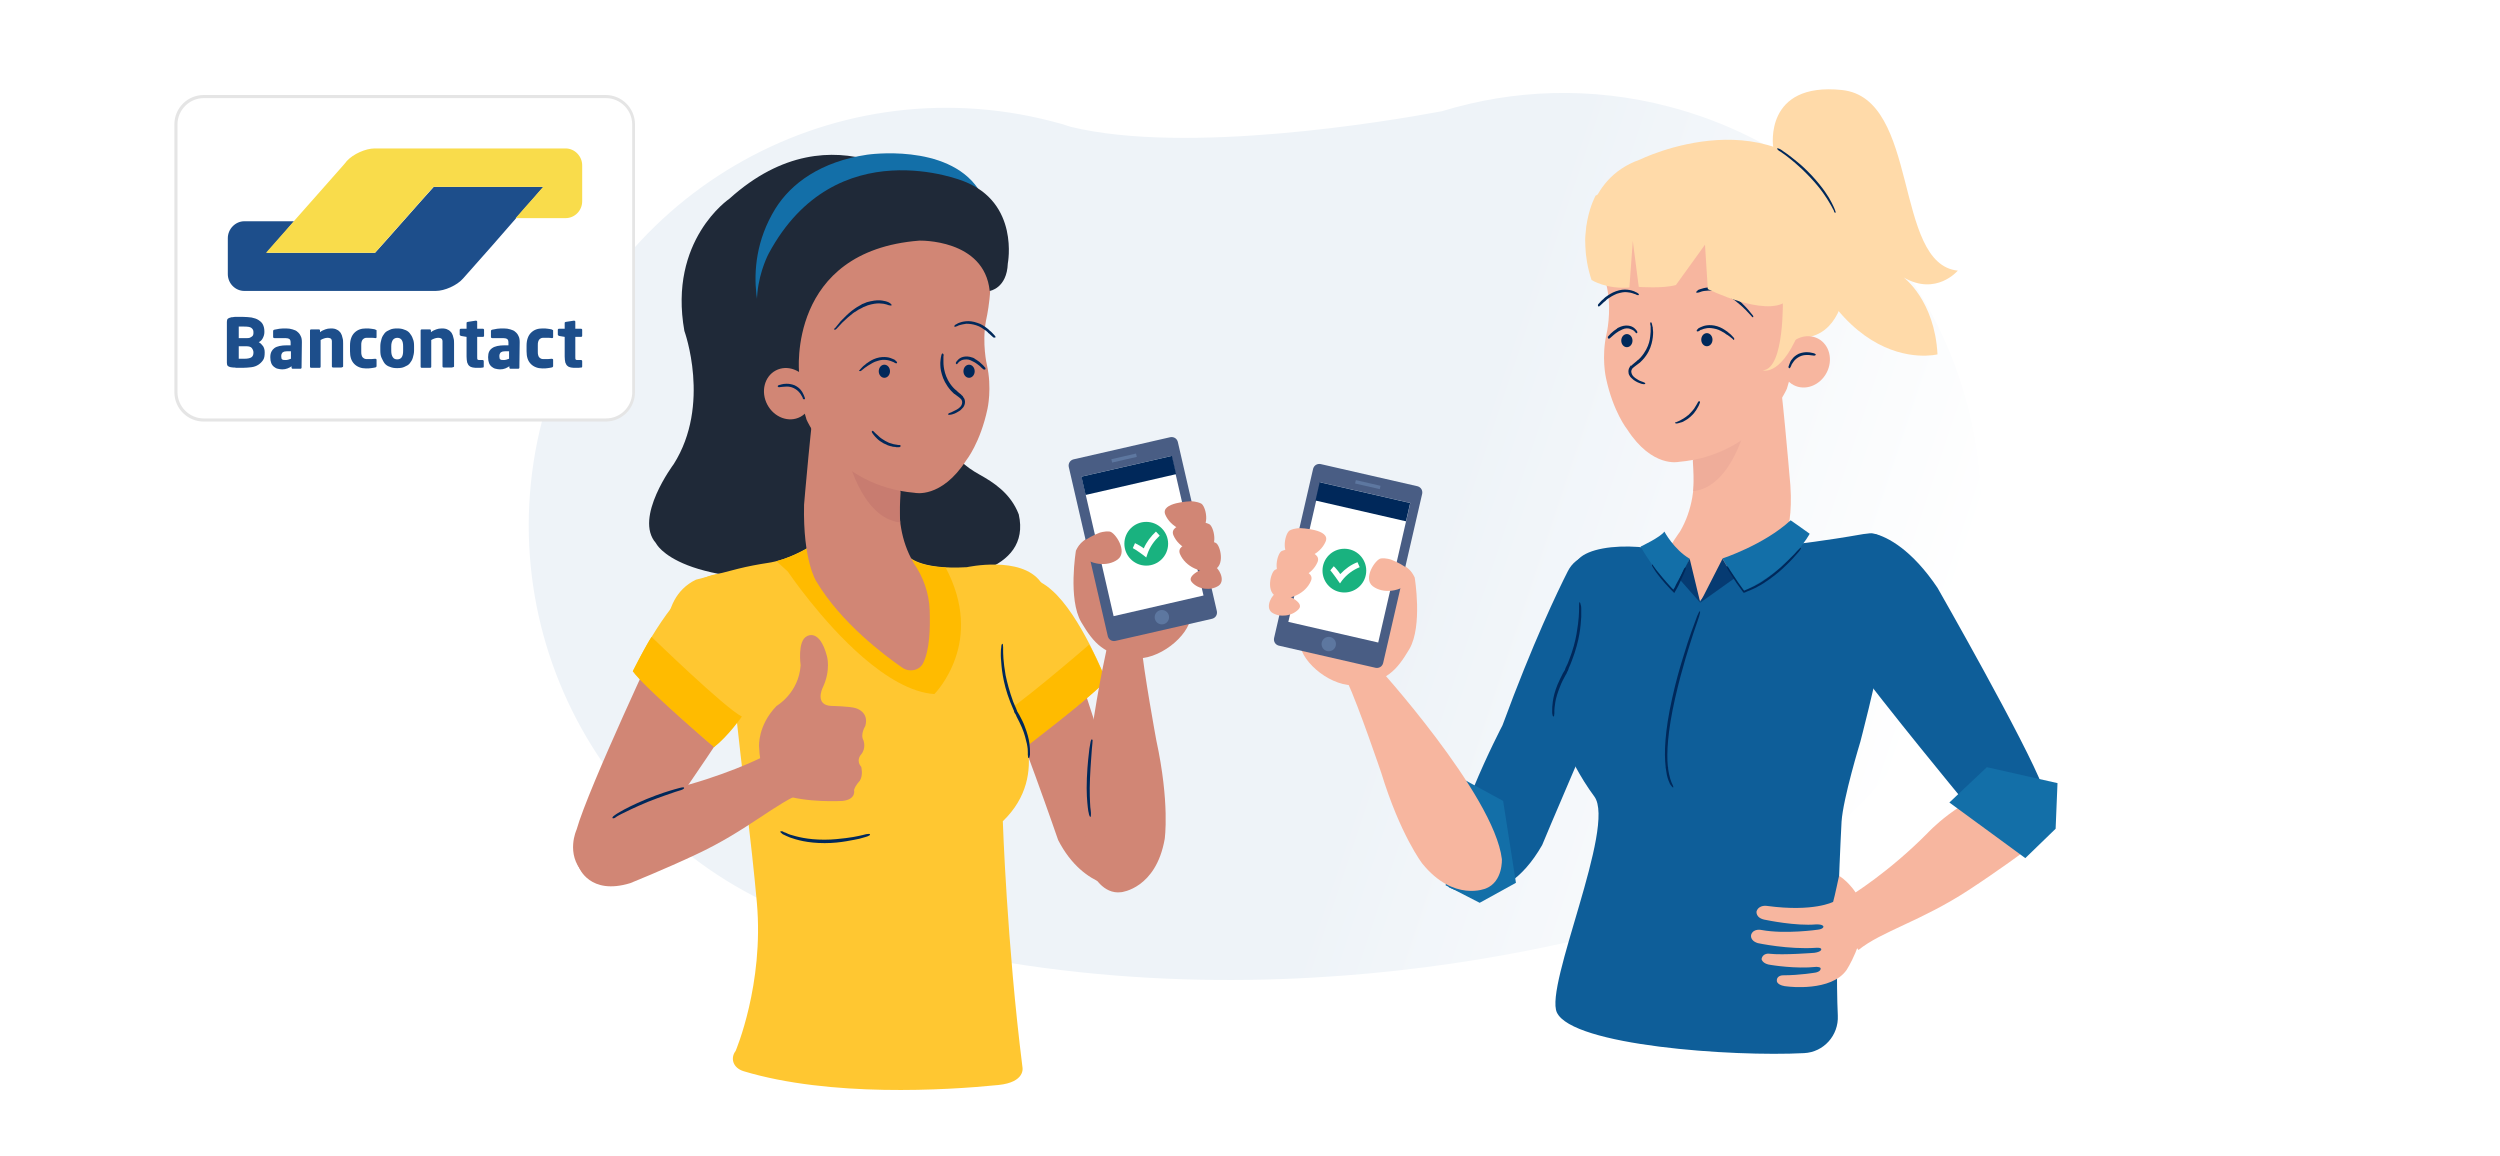
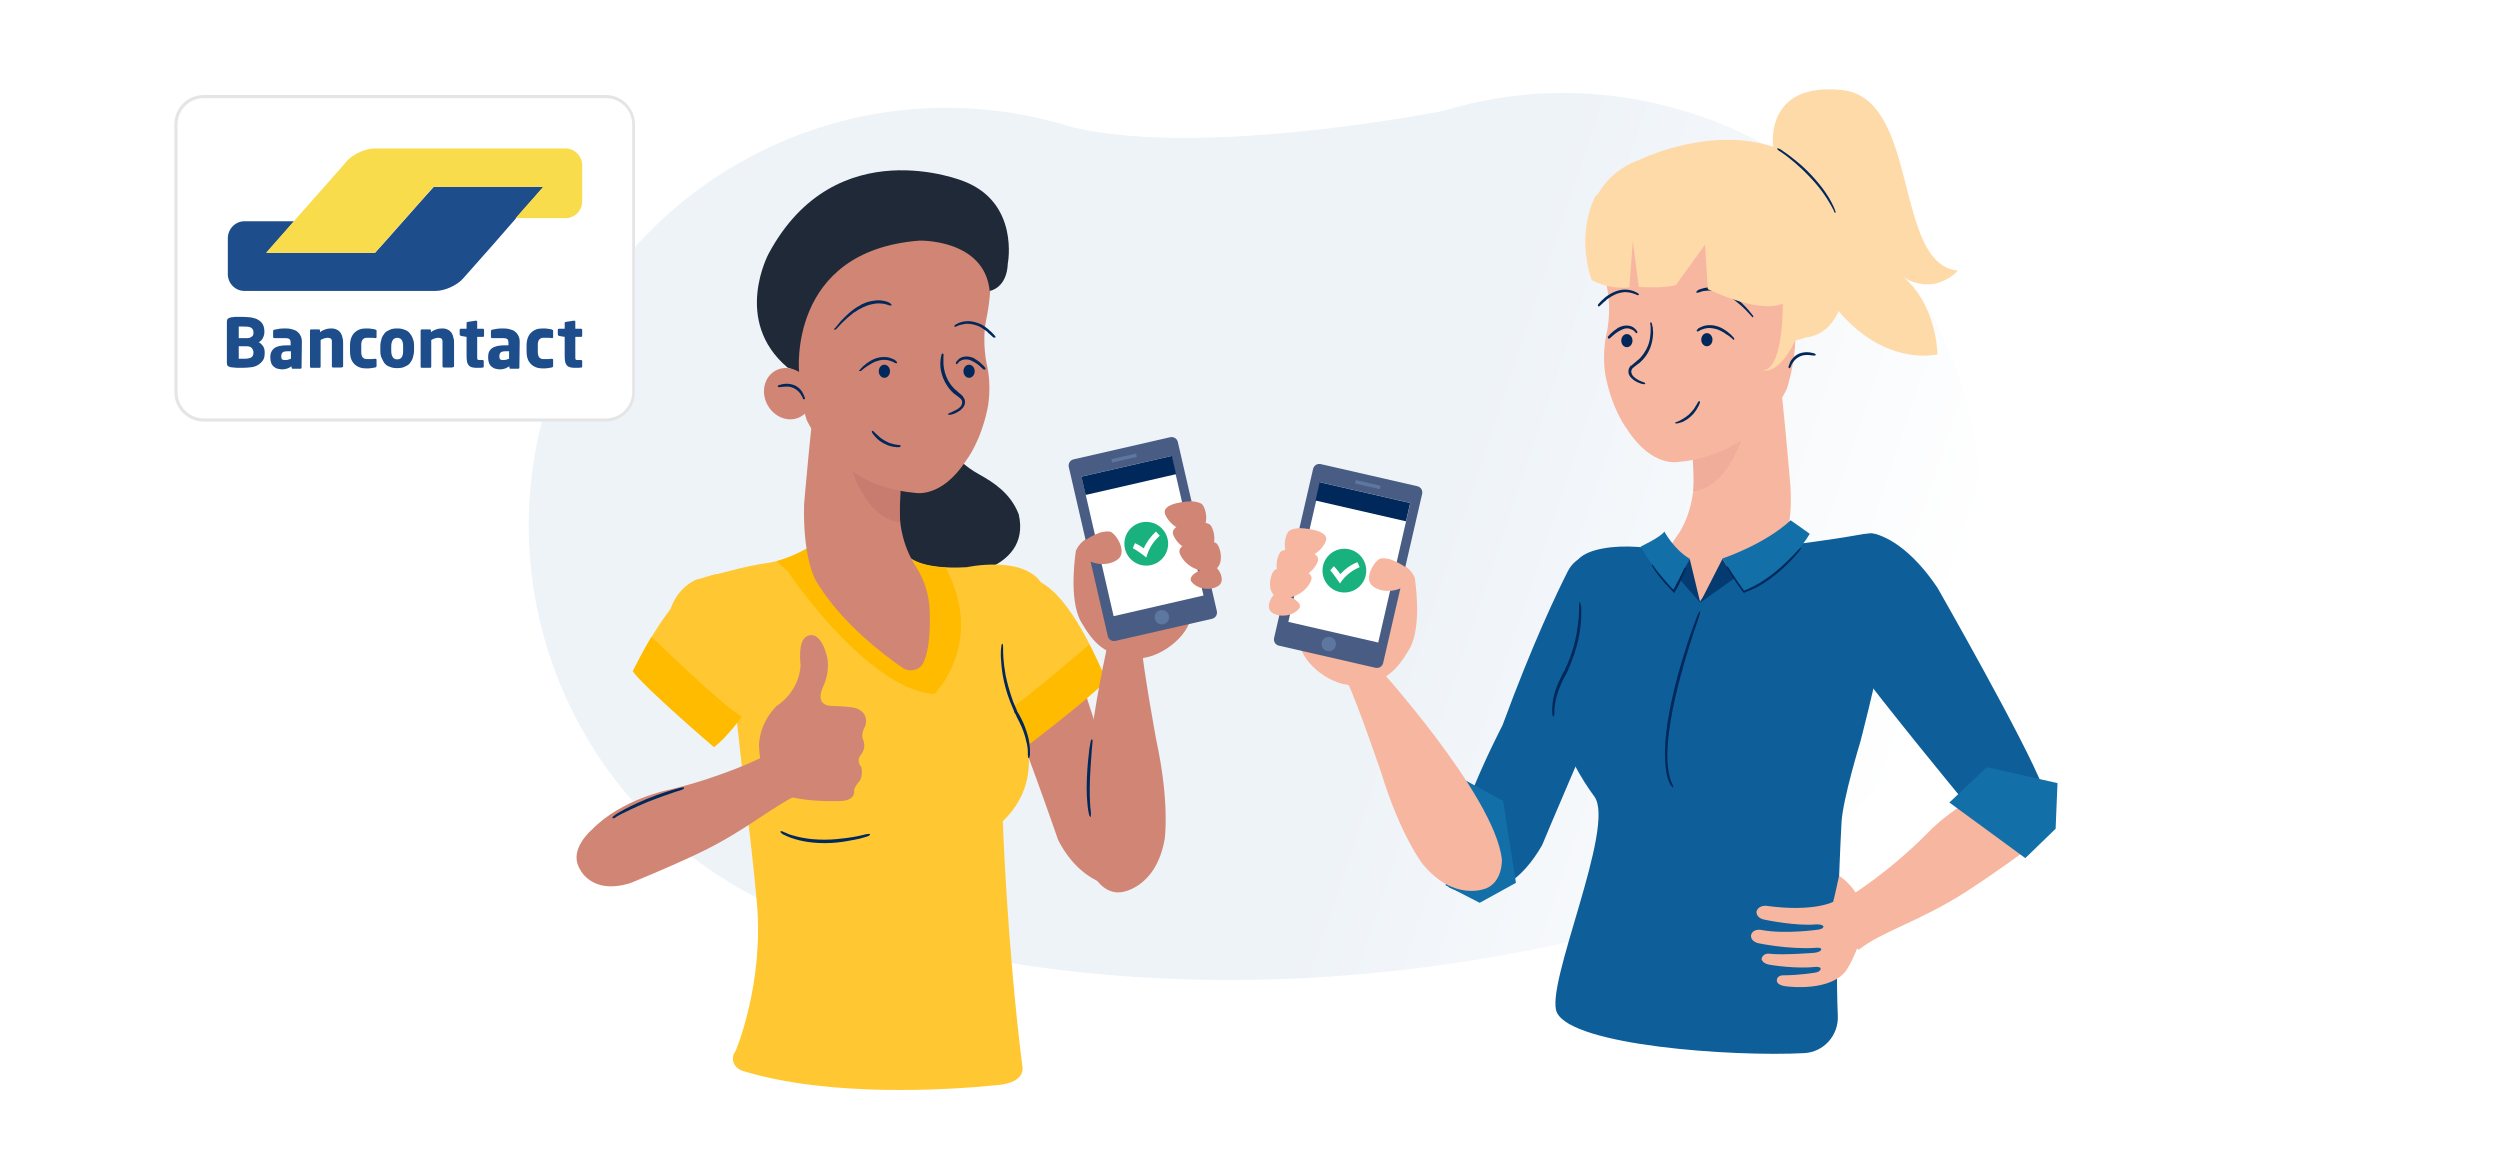
<svg xmlns="http://www.w3.org/2000/svg" version="1.1" id="Layer_1" x="0px" y="0px" viewBox="0 0 800 370" style="enable-background:new 0 0 800 370;" xml:space="preserve">
  <style type="text/css">
	.st0{fill:#FFFFFF;}
	.st1{fill:url(#SVGID_1_);}
	.st2{fill:#F7B69F;}
	.st3{fill:#EFAD9A;}
	.st4{fill:#00285A;}
	.st5{fill:#FFDAA9;}
	.st6{fill:none;}
	.st7{fill:url(#SVGID_2_);}
	.st8{fill:#0E5E99;}
	.st9{fill:#136FA8;}
	.st10{fill:#495D84;}
	.st11{fill:#5D77A0;}
	.st12{fill:#19B27F;}
	.st13{fill:#063B72;}
	.st14{fill:#D18675;}
	.st15{fill:#FFC731;}
	.st16{fill:#FFBB00;}
	.st17{fill:#1F2938;}
	.st18{fill:#C87C70;}
	.st19{fill:url(#SVGID_3_);}
	.st20{fill:#E5E5E5;}
	.st21{fill:#1D4E8B;}
	.st22{fill:#F9DC4B;}
</style>
  <rect class="st0" width="800" height="370" />
  <title>afspraken-levering</title>
  <g>
    <g>
      <linearGradient id="SVGID_1_" gradientUnits="userSpaceOnUse" x1="-1196.942" y1="12791.877" x2="-1058.015" y2="12883.766" gradientTransform="matrix(0.966 -0.258 0.258 0.966 -1688.211 -12485.038)">
        <stop offset="0" style="stop-color:#EEF3F8" />
        <stop offset="1" style="stop-color:#FFFFFF" />
      </linearGradient>
      <path class="st1" d="M629.6,197.1c-11.4,43.8-43.3,76.8-82.7,91.6l0,0c0,0-0.7,0.3-1.9,0.7c-0.2,0.1-0.5,0.2-0.7,0.2    c-18.2,6.4-130.9,42.8-256,11.4l0,0c-6.4-0.7-12.7-1.9-19.1-3.5c-71.4-18.6-114.2-91.5-95.7-163c18.6-71.4,91.5-114.2,163-95.7    c2.1,0.5,4.1,1.1,6.2,1.8c37.1,9,101-1.7,118.7-5c22.8-7,47.8-8,72.6-1.5C605.3,52.7,648.2,125.6,629.6,197.1z" />
      <path class="st2" d="M540.3,138.6c0,0,5.6,17.4-2.7,31.5c0,0-3.3,4.5-4.6,7.6c0,0-3.6,26.5,5.4,27.9c0,0,20.1-12.3,30.3-29.4    c0,0,6.1-4.4,3.9-24.5c0,0-2.3-27.5-4.2-39.8C568.2,111.8,544.9,109.4,540.3,138.6z" />
      <path class="st3" d="M559,134.9c0,0-4.4,20.9-17.2,22.3c0,0,0.4-1.9-0.1-9.9C541.7,147.3,553.7,136.3,559,134.9z" />
      <path class="st2" d="M571.8,124.4c0,0-9.2,21.2-34.6,23.4c0,0-8.5,2-16.5-10.4c0,0-4.5-5.6-6.8-16.5c0,0-1.5-6.6,0.2-14.1    c0,0.1,1.6-6.8,0.3-14c0,0-2.9-12.4-0.4-18.7c0,0,7.2-17.2,35.4-9c0,0,27.3,7.3,24.7,35.1C574.2,100.1,576,111.1,571.8,124.4z" />
      <path class="st4" d="M554.9,108.7c0.1-0.1,0.1-0.3,0-0.5l0,0c0,0-0.2-0.3-0.9-1c-0.2-0.2-0.4-0.4-0.7-0.6s-0.5-0.5-0.9-0.7    c-0.7-0.5-1.6-1.1-2.9-1.5c-1.3-0.4-2.4-0.4-3.3-0.3c-0.9,0.1-1.5,0.4-2,0.6c-0.2,0.1-0.4,0.2-0.6,0.3c-0.1,0.1-0.3,0.2-0.3,0.3    c-0.2,0.1-0.2,0.2-0.2,0.2l0,0c-0.2,0.2-0.2,0.4-0.1,0.5c0.1,0.1,0.3,0.1,0.5,0l0,0c0,0,0.1,0,0.2-0.1c0.1,0,0.2-0.1,0.3-0.2    s0.3-0.2,0.5-0.2c0.4-0.2,1-0.4,1.8-0.5s1.7,0,2.9,0.3c1.1,0.3,2,0.9,2.7,1.3c0.3,0.2,0.6,0.5,0.9,0.6c0.2,0.2,0.5,0.3,0.7,0.5    c0.7,0.6,1,0.8,1,0.8l0,0C554.6,108.8,554.8,108.8,554.9,108.7z" />
      <ellipse class="st4" cx="546.2" cy="108.7" rx="1.8" ry="2.1" />
      <path class="st4" d="M528.3,103.1c-0.2,0-0.3,0.4-0.2,0.8l0,0c0,0,0,0.1,0.1,0.5c0,0.2,0,0.4,0,0.7c0,0.3,0,0.7,0,1.1    c-0.1,0.9-0.1,2-0.5,3.4s-1.2,3.1-2.7,4.8c-0.2,0.2-0.4,0.4-0.6,0.6c-0.1,0.1-0.2,0.2-0.3,0.2c-0.1,0.1-0.2,0.2-0.3,0.3    c-0.4,0.3-0.8,0.7-1.2,1c-0.2,0.2-0.4,0.3-0.5,0.5h-0.3c-0.1,0.1-0.1,0.1-0.1,0.2c-0.1,0.1-0.2,0.2-0.2,0.3    c-0.3,0.4-0.4,0.9-0.4,1.4s0.1,0.9,0.3,1.2c0.1,0.2,0.2,0.3,0.3,0.5c0.1,0.1,0.1,0.1,0.2,0.2c0.1,0.1,0.1,0.1,0.2,0.2    c0.5,0.5,0.9,0.8,1.3,1c0.8,0.5,1.4,0.6,1.8,0.8c0.4,0.1,0.5,0.1,0.5,0.1l0,0c0.4,0.1,0.8,0,0.8-0.1c0-0.2-0.2-0.4-0.6-0.5l0,0    c0,0-0.1-0.1-0.5-0.2c-0.3-0.1-0.9-0.3-1.6-0.8c-0.7-0.4-1.7-1.1-1.8-2.4c0-0.3,0.1-0.6,0.3-0.9c0-0.1,0.1-0.1,0.2-0.2l0.1-0.1    l0.1-0.1c0.2-0.1,0.3-0.3,0.5-0.4c0.4-0.3,0.8-0.6,1.2-0.9c0.1-0.1,0.2-0.2,0.3-0.2c0.1-0.1,0.2-0.2,0.3-0.3    c0.2-0.2,0.4-0.4,0.6-0.6c1.7-1.8,2.5-3.7,2.9-5.2s0.5-2.8,0.5-3.7c0-0.5-0.1-0.8-0.1-1.1c0-0.3,0-0.6-0.1-0.7    c-0.1-0.4-0.1-0.5-0.1-0.5l0,0C528.6,103.4,528.4,103.1,528.3,103.1z" />
      <path class="st4" d="M514.6,108.3c0.1,0.1,0.3,0.1,0.5,0l0,0c0,0,0.2-0.2,0.8-0.7c0.3-0.3,0.7-0.6,1.2-1c0.3-0.2,0.6-0.4,0.9-0.6    c0.2-0.1,0.4-0.2,0.6-0.3c0.2-0.1,0.4-0.2,0.6-0.3c0.9-0.4,1.7-0.4,2.3-0.2c0.6,0.2,1,0.4,1.3,0.6c0.1,0.1,0.2,0.2,0.3,0.3    c0.1,0.1,0.2,0.2,0.2,0.2c0.1,0.1,0.1,0.2,0.1,0.2l0,0c0.1,0.1,0.3,0.2,0.4,0.1c0.2-0.1,0.2-0.3,0.1-0.5l0,0c0,0,0-0.1-0.1-0.2    c-0.1-0.2-0.3-0.4-0.6-0.7c-0.3-0.3-0.8-0.7-1.6-0.9c-0.8-0.2-1.8-0.2-2.9,0.2c-0.3,0.1-0.5,0.2-0.7,0.3c-0.2,0.1-0.5,0.2-0.6,0.4    c-0.4,0.3-0.7,0.5-1,0.7c-0.5,0.5-1,0.8-1.2,1.1c-0.6,0.6-0.7,0.8-0.7,0.8l0,0C514.5,108,514.5,108.1,514.6,108.3z" />
      <ellipse class="st4" cx="520.6" cy="109" rx="1.8" ry="2.1" />
      <path class="st4" d="M561,101.5c0.1-0.1,0.1-0.4-0.2-0.7l0,0c0,0-0.3-0.4-1.3-1.6c-0.2-0.3-0.6-0.6-0.9-1    c-0.4-0.4-0.8-0.8-1.3-1.3c-0.5-0.4-1.1-0.9-1.7-1.5c-0.3-0.2-0.7-0.5-1.1-0.8c-0.2-0.1-0.4-0.3-0.6-0.4c-0.2-0.1-0.4-0.2-0.7-0.4    c-0.2-0.1-0.4-0.2-0.7-0.4c-0.1-0.1-0.2-0.1-0.3-0.2c-0.1,0-0.2-0.1-0.3-0.1c-0.4-0.2-0.9-0.3-1.2-0.5c-0.4-0.1-0.8-0.2-1.2-0.3    c-0.4-0.1-0.7-0.1-1.1-0.2c-1.4-0.2-2.4-0.1-3.2,0.1s-1.3,0.4-1.6,0.5c-0.2,0.1-0.3,0.1-0.3,0.2c-0.1,0-0.1,0.1-0.1,0.1l0,0    c-0.3,0.2-0.5,0.5-0.4,0.6s0.4,0.1,0.7,0l0,0c0,0,0,0,0.1,0s0.2-0.1,0.3-0.1c0.3-0.1,0.7-0.3,1.5-0.4c0.7-0.1,1.7-0.2,2.9,0    c0.3,0.1,0.6,0.1,1,0.2c0.3,0.1,0.7,0.2,1.1,0.3c0.4,0.1,0.8,0.3,1.2,0.5c0.1,0,0.2,0.1,0.3,0.1c0.1,0.1,0.2,0.1,0.3,0.2    c0.2,0.1,0.4,0.2,0.6,0.3c0.2,0.1,0.4,0.2,0.6,0.3c0.2,0.1,0.4,0.3,0.6,0.4c0.4,0.2,0.7,0.5,1.1,0.7c0.6,0.5,1.2,1,1.7,1.4    s0.9,0.8,1.3,1.2c0.4,0.4,0.7,0.6,0.9,0.9c1,1.1,1.4,1.5,1.4,1.5l0,0C560.6,101.4,560.8,101.6,561,101.5z" />
      <path class="st4" d="M511.4,98c0.1,0.1,0.4,0.1,0.5-0.1l0,0c0,0,0.3-0.2,1-0.9c0.2-0.2,0.4-0.4,0.7-0.6c0.1-0.1,0.3-0.2,0.4-0.4    c0.2-0.1,0.3-0.3,0.5-0.4c0.7-0.5,1.7-1.1,2.9-1.6c1.3-0.4,2.3-0.6,3.2-0.5s1.5,0.2,2,0.4c0.2,0.1,0.4,0.2,0.6,0.2    c0.2,0.1,0.3,0.1,0.4,0.2c0.2,0.1,0.3,0.1,0.3,0.1l0,0c0.2,0.1,0.4,0.1,0.5,0c0.1-0.1,0-0.4-0.2-0.5l0,0c0,0-0.1-0.1-0.3-0.2    c-0.1-0.1-0.2-0.1-0.4-0.2c-0.2-0.1-0.4-0.2-0.6-0.3c-0.5-0.2-1.2-0.4-2.2-0.5s-2.2,0-3.6,0.5c-1.4,0.5-2.4,1.2-3.1,1.7    c-0.2,0.1-0.4,0.3-0.5,0.4c-0.2,0.1-0.3,0.3-0.4,0.4c-0.3,0.2-0.5,0.4-0.7,0.6c-0.7,0.8-1,1.1-1,1.1l0,0    C511.3,97.7,511.3,97.9,511.4,98z" />
      <path class="st5" d="M574.2,109.1c0,0-0.8-34.2-43-37.2c0,0-13.9-0.9-18,13.2c0,0-5.5-0.8-5.8-8.1c0,0-0.6-19.6,17.3-25.9    c0,0,44.1-21.8,65.6,15.2c0,0,6.9,39.2-12.4,41.7L574.2,109.1z" />
      <g>
        <path class="st6" d="M522,66c0,0-3.9-3.9-2.9-10" />
      </g>
      <g>
-         <path class="st6" d="M529.3,63.6c0,0-3.8-8.9,1.8-15.1" />
-       </g>
+         </g>
      <g>
        <path class="st6" d="M557.1,51.3c3.2,9.7-1.8,15.9-1.8,15.9s5.8-2.1,6.8-8.7" />
      </g>
      <g>
        <path class="st6" d="M586.3,93.2c0,0-1.4,10.7-7.8,17.8" />
      </g>
-       <ellipse transform="matrix(0.468 -0.884 0.884 0.468 204.869 572.368)" class="st2" cx="577.9" cy="116" rx="8.4" ry="7.5" />
      <path class="st4" d="M572.5,117.8c0.2,0.1,0.3,0,0.4-0.2l0,0c0,0,0-0.1,0.1-0.2s0.2-0.4,0.3-0.7c0.2-0.3,0.4-0.7,0.8-1.2    c0.4-0.5,1-1,1.8-1.4s1.6-0.5,2.2-0.5c0.6,0,1.1,0,1.5,0.1c0.4,0,0.6,0.1,0.8,0.1s0.2,0,0.2,0l0,0c0.2,0,0.3-0.1,0.4-0.2    c0.1-0.2,0-0.3-0.2-0.4l0,0c0,0-0.1,0-0.2-0.1c-0.2-0.1-0.4-0.1-0.8-0.2c-0.4-0.1-0.9-0.2-1.6-0.2c-0.7,0-1.6,0.1-2.6,0.5    c-1,0.5-1.7,1.1-2.1,1.7c-0.5,0.5-0.7,1.1-0.8,1.4c-0.2,0.4-0.2,0.6-0.3,0.8c0,0.2-0.1,0.2-0.1,0.2l0,0    C572.3,117.6,572.4,117.8,572.5,117.8z" />
      <linearGradient id="SVGID_2_" gradientUnits="userSpaceOnUse" x1="-1091.671" y1="203" x2="-1091.671" y2="203" gradientTransform="matrix(-1 0 0 -1 -512.631 372)">
        <stop offset="0" style="stop-color:#EEF3F8" />
        <stop offset="1" style="stop-color:#FFFFFF" />
      </linearGradient>
      <path class="st7" d="M579,169" />
      <path class="st5" d="M567.4,46.9c0,0-3-20.7,22-18.1s16.4,55.7,37.1,57.8c0,0-6.9,8.2-17.3,2.2c0,0,9.9,7.3,10.8,24.6    C620,113.4,581.2,123.3,567.4,46.9z" />
      <path class="st5" d="M570.5,95.1c0,0,0.7,23-6.4,23.4c0,0,6.4,2.3,12.6-14.9C576.7,103.6,573.7,91.9,570.5,95.1z" />
      <g>
        <path class="st4" d="M506.9,239.6c0.2,0,0.3-0.6,0.3-1.4l0,0c0,0,0-0.3,0-1c0-0.3,0-0.8,0-1.4c0-0.6,0-1.2,0-2.1     c0.1-1.6,0.3-3.8,0.9-6.6s1.8-6.1,3.9-9.9c0.3-0.5,0.5-0.9,0.8-1.4c0.3-0.4,0.5-0.9,0.8-1.3c0.5-0.8,1.1-1.5,1.6-2.3     c0.3-0.4,0.5-0.7,0.8-1.1c0.2-0.4,0.5-0.7,0.7-1.1c0.5-0.7,0.8-1.4,1.2-2c1.4-2.6,2.1-4.7,2.5-6.4c0.4-1.6,0.6-2.8,0.6-3.5     c0-0.4,0-0.6,0.1-0.8c0-0.2,0-0.2,0-0.2l0,0c0-0.8-0.1-1.4-0.3-1.4c-0.2,0-0.3,0.6-0.3,1.3l0,0c0,0,0,0.1,0,0.2     c0,0.2,0,0.4-0.1,0.7c-0.1,0.7-0.3,1.8-0.7,3.3c-0.4,1.6-1.1,3.6-2.5,6.1c-0.4,0.6-0.7,1.3-1.2,1.9c-0.2,0.3-0.4,0.7-0.7,1     c-0.2,0.3-0.5,0.7-0.8,1c-0.5,0.7-1.1,1.5-1.7,2.3c-0.3,0.4-0.6,0.8-0.8,1.3c-0.3,0.4-0.6,0.9-0.8,1.4c-2.2,3.9-3.3,7.3-4,10.2     c-0.6,2.9-0.8,5.1-0.8,6.8c0,0.8,0,1.5,0,2.1s0.1,1,0.1,1.4c0.1,0.7,0.1,1,0.1,1l0,0C506.5,239.1,506.7,239.7,506.9,239.6z" />
        <path class="st8" d="M501.7,182.8c-3.2,6.3-11.2,22.9-20.9,49.3c0,0-19.3,36.8-17.2,51.8c0,0,16.7,9.6,29.9-13.5     c0,0,17.6-42.3,28.7-65c0,0-1.2-29.7-14-27.6C505.4,178.2,503,180.2,501.7,182.8z" />
        <polygon class="st9" points="467.8,249.1 481,256.3 485.1,282.5 473.5,288.9 462.6,283.3    " />
        <path class="st2" d="M475.5,284.3c0,0-10.3,4.5-20.4-8c0,0-7-9.1-13.1-29c0,0-7.3-21.5-10.9-29.2l9.1-5.5     c0,0,37.9,41.6,40.4,62.3C480.6,274.9,481,282.1,475.5,284.3z" />
        <path class="st2" d="M452.7,184.8c0,0,2.6,15.5-1.7,22.9c-4.1,6.9-7.3,10.4-16.7,11.5c-7.9,1-17.8-7.1-18.3-13.2     c-0.6-6,2-27.9,10.6-26.2C435,181.4,448.6,175.8,452.7,184.8z" />
        <g>
          <g>
            <path class="st10" d="M407.7,204.2c-0.2,1.1,0.4,2.1,1.5,2.4l31,7.1c1.1,0.2,2.1-0.4,2.4-1.5l12.5-54.2       c0.2-1.1-0.4-2.1-1.5-2.4l-31-7.1c-1.1-0.2-2.1,0.4-2.4,1.5L407.7,204.2z" />
          </g>
          <rect x="408.8" y="165.4" transform="matrix(0.224 -0.975 0.975 0.224 159.431 560.533)" class="st0" width="45.8" height="29.5" />
          <circle class="st11" cx="425.2" cy="206.1" r="2.3" />
          <rect x="437" y="151.2" transform="matrix(0.224 -0.975 0.975 0.224 188.321 546.919)" class="st11" width="1.1" height="8.1" />
          <rect x="433" y="145.8" transform="matrix(0.224 -0.975 0.975 0.224 181.806 549.683)" class="st4" width="6" height="29.7" />
        </g>
        <path class="st2" d="M416,169c0,0,9.9,0.3,8.2,4.3c-1.7,4-6.8,6.4-10.7,5.1c-3.9-1.2-2.2-8.1-0.7-8.7C414.2,169,416,169,416,169z     " />
        <path class="st2" d="M445.2,179.1c0,0,9.3,3.5,6.2,6.9c-3.1,3.4-8.8,4.1-12.1,1.6c-3.3-2.5,0.9-8.7,2.6-8.9     S445.2,179.1,445.2,179.1z" />
        <path class="st2" d="M413.4,175.6c0,0,9.9,0.3,8.2,4.3c-1.7,4-6.8,6.4-10.7,5.1c-3.9-1.2-2.2-8.1-0.7-8.7     C411.6,175.7,413.4,175.6,413.4,175.6z" />
        <path class="st2" d="M411.3,181.6c0,0,9.9,0.3,8.2,4.3c-1.7,4-6.8,6.4-10.7,5.1c-3.9-1.2-2.2-8.1-0.7-8.7     C409.5,181.6,411.3,181.6,411.3,181.6z" />
        <path class="st2" d="M410.9,190.1c0,0,6.8,2.5,4.7,4.8s-6.1,2.8-8.6,1.1c-2.4-1.8,0.3-6.1,1.5-6.2     C409.7,189.7,410.9,190.1,410.9,190.1z" />
        <g>
          <circle class="st12" cx="430.2" cy="182.6" r="7" />
          <path class="st0" d="M426.8,181.2c0.4,0.3,1.8,2,2,2.4l0.1,0.1c1.6-1.7,3.4-3,5.5-3.8l0.7,1.6c-2.2,0.9-4.1,2.3-5.6,4.2l-0.7,1      c-0.6-0.9-2.4-3.4-3.1-4.2L426.8,181.2L426.8,181.2z" />
        </g>
      </g>
      <path class="st8" d="M574.7,174.1c0,0,8.5-0.9,21.6-3.2c15.2-2.6,8.2,24.9,6,36.5s-7,30-7,30s-5.5,18-6,25.5    c0,0-2.2,40.4-1.2,62.1c0.3,6.3-4.5,11.7-10.8,12c-23,1.2-74.1-2.4-79.1-13c-4-8.6,19-59.5,12-69.1c-4.7-6.3-8-13.2-10.5-18.5    c-6.8-14.6,7.8-31.2,7.8-31.2s-4.2-15.2-3.6-23.6s26-8.6,35.7-2.4l4.3,13.3l2.2-2.8l7.6-9.1L574.7,174.1z" />
      <path class="st9" d="M557.9,189.2c0,0-4.6-6.4-6.7-10.5c0,0,13.2-4.3,21.8-12.2c0,0,3.5,2.4,6.1,4.3    C579.1,170.8,573.4,181.8,557.9,189.2z" />
      <path class="st9" d="M540.7,178.8c0,0-2.5,6.4-4.9,10.5c0,0-6.4-6.5-10.8-14.4c0,0,6.4-3,7.6-4.8    C532.6,170.1,535.6,175.8,540.7,178.8z" />
      <path class="st13" d="M551.2,178.8l-7.2,14.1l11.1-7.9C555.1,185,552.2,180.7,551.2,178.8z" />
      <path class="st13" d="M540.7,178.8l3.4,14.1l-6.7-7.6C537.3,185.3,540.1,180.1,540.7,178.8z" />
      <path class="st4" d="M552.6,181.2c-0.1,0.1,0,0.5,0.3,1l0,0c0,0,0.4,0.7,1.7,2.7c0.6,1,1.5,2.3,2.7,3.9c0.2,0.3,0.4,0.6,0.6,0.8    c0,0,0,0.1,0.1,0.1h0.1l0.2-0.1l0.3-0.1c0.1-0.1,0.3-0.1,0.4-0.2c0.5-0.2,1.1-0.4,1.7-0.7c0.6-0.3,1.2-0.5,1.8-0.9    c0.6-0.3,1.3-0.7,1.9-1.1c2.6-1.7,4.6-3.3,6.1-4.7s2.6-2.5,3.4-3.4c0.8-0.9,1.3-1.5,1.6-1.8c0.3-0.4,0.4-0.5,0.4-0.5l0,0    c0.3-0.4,0.5-0.8,0.4-0.9c-0.1-0.1-0.4,0.2-0.8,0.6l0,0c0,0-0.1,0.1-0.5,0.5c-0.3,0.4-0.8,0.9-1.7,1.8c-0.8,0.8-1.9,1.9-3.4,3.3    c-1.5,1.3-3.4,2.9-6,4.6c-0.6,0.4-1.3,0.8-1.9,1.1c-0.6,0.4-1.2,0.6-1.8,0.9c-0.6,0.3-1.1,0.5-1.6,0.7c-0.1,0.1-0.3,0.1-0.4,0.2    h-0.1l0,0c0.1,0.1-0.2-0.3-0.3-0.4c-1.2-1.7-2.1-2.9-2.7-3.9c-1.3-1.9-1.7-2.6-1.7-2.6l0,0C553,181.4,552.7,181.1,552.6,181.2z" />
      <path class="st4" d="M528.7,180.7c-0.1,0.1-0.1,0.3,0.1,0.6l0,0c0,0,0.2,0.4,1,1.6c0.8,1.1,2.2,3,4.8,5.7c0.2,0.2,0.3,0.3,0.5,0.5    c0.1,0.1,0.3,0.3,0.4,0.4l0.2,0.2l0.1,0.1l0,0v-0.1c0.5-0.9,0.6-1,0.8-1.4c0.4-0.7,0.7-1.3,0.9-1.8c0.5-1.1,0.9-1.9,1.2-2.6    c0.6-1.3,0.7-1.7,0.7-1.7l0,0c0.1-0.3,0.1-0.6,0-0.6c-0.1-0.1-0.3,0.1-0.5,0.4l0,0c0,0-0.2,0.4-0.8,1.7c-0.3,0.6-0.7,1.5-1.3,2.5    c-0.3,0.5-0.6,1.1-0.9,1.8c-0.2,0.3-0.5,0.8-0.4,0.7l0,0l0,0l0,0l-0.1-0.1c-0.2-0.2-0.3-0.3-0.5-0.5c-2.5-2.7-3.9-4.5-4.8-5.6    c-0.8-1.1-1.1-1.5-1.1-1.5l0,0C529,180.7,528.8,180.6,528.7,180.7z" />
      <path class="st5" d="M510.6,62.6c0,0-6.5,11.4-1.3,27c0,0,4.7,3,12.1,2.4l1.1-14.9l1.9,14.7c0,0,7.8,0.6,11.9-0.6l9.3-12.9    l0.9,14.2c0,0,18.3,9.1,25.2,3.9C571.7,96.2,575.3,30.2,510.6,62.6z" />
      <path class="st4" d="M587.3,68.1c0.2-0.1,0.1-0.4-0.1-0.9l0,0c0,0-0.1-0.2-0.2-0.5c-0.2-0.4-0.4-1-0.9-1.9    c-0.9-1.8-2.7-4.7-6.3-8.6c-1.8-1.9-3.4-3.4-4.8-4.5c-1.3-1.1-2.4-1.9-3.2-2.5s-1.4-0.9-1.7-1.2c-0.4-0.2-0.5-0.3-0.5-0.3l0,0    c-0.4-0.2-0.8-0.3-0.9-0.2c-0.1,0.1,0.1,0.4,0.5,0.7l0,0c0,0,0.1,0.1,0.5,0.3c0.3,0.2,0.9,0.6,1.7,1.2c0.8,0.6,1.8,1.4,3.1,2.5    s2.9,2.6,4.7,4.5c3.6,3.8,5.3,6.6,6.3,8.3c0.5,0.8,0.8,1.4,1,1.8s0.3,0.5,0.3,0.5l0,0C586.9,67.9,587.1,68.1,587.3,68.1z" />
      <path class="st4" d="M535.4,252c0.2-0.1-0.1-0.8-0.5-1.6l0,0c0,0-0.1-0.3-0.4-1.1c-0.1-0.4-0.2-0.9-0.4-1.6    c-0.1-0.3-0.1-0.7-0.2-1.1c0-0.2-0.1-0.4-0.1-0.7c0-0.2,0-0.5-0.1-0.7c-0.4-4.1-0.1-11,2.3-21.6c1.2-5.3,2.4-9.6,3.4-13    s1.9-6.1,2.5-8c0.7-2,1.1-3.3,1.4-4.1c0.3-0.8,0.4-1.2,0.4-1.2l0,0c0.3-0.9,0.4-1.6,0.3-1.7c-0.2-0.1-0.5,0.6-0.9,1.5l0,0    c0,0-0.1,0.3-0.4,1.1c-0.3,0.8-0.8,2.1-1.5,4.1s-1.6,4.6-2.6,8c-1.1,3.5-2.3,7.7-3.5,13.1c-2.4,10.7-2.6,17.7-2.1,21.9    c0,0.3,0,0.5,0.1,0.8c0,0.2,0.1,0.5,0.1,0.7c0.1,0.4,0.1,0.8,0.2,1.2c0.2,0.7,0.3,1.3,0.5,1.7c0.3,0.8,0.5,1.2,0.5,1.2l0,0    C534.8,251.5,535.3,252.1,535.4,252z" />
      <path class="st14" d="M333.7,190.1c0,0,4.9,4.2,16.1,39.4c0,0,12.7,39.3,10.9,54.7c0,0-13.7,1-22.1-15.4c0,0-12-34.9-21.8-58    C316.8,210.7,328,189.1,333.7,190.1z" />
      <path class="st15" d="M327.2,239.4c0,0,17.5-12.8,26.8-21.6c0,0-8.2-21-17.5-29c0,0-0.2-0.2-0.7-0.6c-10-8.3-25.2-1.5-25.9,11.5    c-0.3,5.6,0,12.1,1.7,18.8C311.6,218.5,317.2,231.7,327.2,239.4z" />
      <path class="st16" d="M348.5,206.3c0,0-24.8,21.5-30.3,23.8c0,0,3.9,6.4,8.3,10.3c0,0,23.8-18.1,27.4-22.7    C353.9,217.6,349.9,208.4,348.5,206.3z" />
-       <path class="st17" d="M298,61.9c0,0-30.7-28.9-64.6,1.7c0,0-19.6,13.2-14.4,42.3c0,0,8.6,23.6-3.4,42.6c0,0-12.9,17.2-5.7,25.3    c0,0,7,15.3,60.2,10.8c37.5-3.2,18.1-53,18.1-53L298,61.9z" />
      <path class="st17" d="M311.1,127.8c0,0-17.9,12.9,2.4,24.1c4.3,2.4,9.9,5.9,12.5,12.7c4.2,18.6-21.4,21.6-32.6,20.7    c-13.2-5.7-11-8.9-11-8.9l-3.6-14.7l12.5-15.7L311.1,127.8z" />
      <path class="st14" d="M358.8,285.5c0,0,11.1-1.1,13.9-17c0,0,1.7-11.4-2.7-31.7c0,0-4.1-22.3-4.8-30.8l-10.6-0.4    c0,0-12.8,54.8-4.8,74.1C349.7,279.8,352.9,286.3,358.8,285.5z" />
      <path class="st15" d="M235.2,191.8c-5.6,1.8,3.5,57.9,7,97.1c2.3,26.1-6.8,47.4-6.8,47.4c-1.7,2.2-1,5.4,2.6,6.5    c27.6,8.3,64.7,6.1,81.5,4.4c8.7-0.9,7.7-5.6,7.7-5.6c-5-39.7-6.3-78.8-6.3-78.8c15.9-15.3,4.2-34.9,4.2-34.9s-3.9-11.3-4.2-21.8    C320.8,206.2,248.5,187.5,235.2,191.8z" />
      <path class="st15" d="M290.6,177.9c0,0,3.4,4.5,18.8,3.6c0,0,17.3-3.8,23.6,4.7c0,0,5.6,6.2,6.9,13.8c0,0-13.9,12.6-41,10    l-84.9,0.7c0,0-4.5-18.8,8.7-25.2c0,0,1.9-0.5,13.5-3.5c3.2-0.8,6.4-1.4,9.7-1.9c2.6-0.4,6.9-1.5,12.6-4.8    C258.6,175.3,281.7,183.8,290.6,177.9z" />
      <path class="st16" d="M305.8,210.4c-2.5,7.4-6.8,11.7-6.8,11.7c-7.5-0.5-15.6-5.5-22.9-11.8c-13.3-11.5-24-27.4-24-27.4l-3.6-3.3    c2.5-0.7,5.9-1.9,10-4.2c0,0,23.2,8.5,32,2.6c0,0,2.3,3.2,12.1,3.6C308.9,193.5,308.2,203.4,305.8,210.4z" />
      <path class="st4" d="M329.2,242.6c0.2,0,0.3-0.5,0.4-1.1l0,0c0,0,0-0.2,0-0.8s0-1.5-0.2-2.9s-0.6-3.1-1.5-5.4    c-0.4-1.1-1-2.3-1.7-3.6c-0.2-0.3-0.4-0.7-0.6-1l-0.1-0.1v-0.1l0,0l-0.1-0.3c-0.1-0.2-0.2-0.4-0.2-0.5c-0.3-0.7-0.7-1.5-1-2.3    c-1.2-3.3-1.9-6.1-2.4-8.4c-0.4-2.3-0.6-4-0.7-5.4c-0.1-1.3-0.1-2.2-0.1-2.8s0-0.8,0-0.8l0,0c0-0.6-0.1-1.1-0.2-1.1    c-0.2,0-0.4,0.4-0.4,1.1l0,0c0,0,0,0.2-0.1,0.8c0,0.6-0.1,1.5,0,2.8c0.1,1.4,0.2,3.2,0.6,5.5s1.1,5.2,2.4,8.5    c0.3,0.8,0.7,1.6,1,2.4c0.1,0.2,0.2,0.4,0.2,0.6l0.1,0.3c0,0,0,0.1,0.1,0.1v0.1l0.1,0.1c0.2,0.3,0.4,0.6,0.5,1    c0.7,1.3,1.2,2.4,1.7,3.5c0.9,2.1,1.3,3.9,1.6,5.2c0.3,1.3,0.3,2.2,0.3,2.7c0,0.6,0,0.8,0,0.8l0,0    C328.9,242.1,329,242.6,329.2,242.6z" />
      <path class="st4" d="M497.1,229.3c0.2,0,0.3-0.5,0.3-1.1l0,0c0,0,0-0.2,0-0.8s0.1-1.4,0.3-2.7c0.2-1.3,0.7-3,1.6-5.2    c0.4-1.1,1-2.2,1.7-3.5c0.2-0.3,0.4-0.6,0.5-1l0.1-0.1v-0.1l0.1-0.1l0.1-0.3c0.1-0.2,0.2-0.4,0.2-0.6c0.3-0.7,0.7-1.5,1-2.4    c1.3-3.4,2-6.2,2.4-8.5s0.5-4.1,0.6-5.5c0-1.4,0-2.3,0-2.8c0-0.6-0.1-0.8-0.1-0.8l0,0c-0.1-0.6-0.3-1.1-0.4-1.1    c-0.2,0-0.2,0.5-0.2,1.1l0,0c0,0,0,0.2,0,0.8s0,1.4-0.1,2.8c-0.1,1.3-0.3,3.1-0.7,5.4c-0.4,2.3-1.1,5.1-2.4,8.4    c-0.3,0.8-0.6,1.6-1,2.3c-0.1,0.2-0.2,0.4-0.2,0.5l-0.1,0.3l0,0v0.1l-0.1,0.1c-0.2,0.3-0.4,0.7-0.6,1c-0.7,1.3-1.2,2.5-1.7,3.6    c-0.9,2.2-1.3,4-1.5,5.4s-0.2,2.3-0.2,2.9c0,0.6,0,0.8,0,0.8l0,0C496.8,228.9,496.9,229.3,497.1,229.3z" />
      <path class="st4" d="M249.7,266.1c-0.1,0.1,0.2,0.4,0.6,0.7l0,0c0,0,0,0,0.1,0.1s0.2,0.1,0.4,0.2c0.4,0.2,1,0.5,2,0.9    c2,0.7,5.5,1.8,11.1,1.8c2.8,0,5.1-0.3,6.9-0.6c1.8-0.3,3.2-0.6,4.2-0.8c1-0.3,1.7-0.5,2.1-0.6s0.6-0.2,0.6-0.2l0,0    c0.5-0.2,0.8-0.4,0.7-0.6c-0.1-0.2-0.4-0.2-0.9-0.1l0,0c0,0-0.2,0-0.6,0.1s-1.1,0.3-2.1,0.5s-2.4,0.5-4.2,0.7s-4,0.5-6.8,0.5    c-5.5,0-8.9-1-10.9-1.6c-0.5-0.2-0.9-0.3-1.2-0.5c-0.3-0.1-0.6-0.3-0.8-0.3c-0.2-0.1-0.3-0.2-0.4-0.2c-0.1,0-0.1-0.1-0.1-0.1l0,0    C250.1,266,249.7,266,249.7,266.1z" />
      <path class="st14" d="M289.6,148.5c0,0-5.6,17.4,2.7,31.5c0,0,0,0,0,0.1c3.2,4.5,5,9.8,5.2,15.2c0.2,5.6,0,12.8-2.1,16.9    c-1.2,2.4-4.4,3-6.6,1.5c-5.8-4-19.7-14.4-27.6-27.7c0,0-4.3-6.5-3.9-24.5c0,0,2.3-27.5,4.2-39.8    C261.7,121.7,285,119.4,289.6,148.5z" />
      <path class="st18" d="M270.9,144.9c0,0,4.4,20.9,17.2,22.3c0,0-0.4-1.9,0.1-9.9C288.2,157.2,276.2,146.3,270.9,144.9z" />
      <path class="st14" d="M258.1,134.3c0,0,9.2,21.2,34.6,23.4c0,0,8.5,2,16.5-10.4c0,0,4.5-5.6,6.8-16.5c0,0,1.5-6.6-0.2-14.1    c0,0.1-1.6-6.8-0.3-14c0,0,2.9-12.4,0.4-18.7c0,0-7.2-17.2-35.4-9c0,0-27.3,7.3-24.7,35.1C255.7,110.1,253.9,121.1,258.1,134.3z" />
      <path class="st4" d="M275,118.7c0.1,0.1,0.3,0.1,0.5,0l0,0c0,0,0.3-0.2,1-0.8c0.2-0.2,0.4-0.3,0.7-0.5c0.3-0.2,0.5-0.4,0.9-0.6    c0.7-0.4,1.5-1,2.7-1.3c1.1-0.4,2.1-0.4,2.9-0.3s1.3,0.3,1.8,0.5c0.2,0.1,0.4,0.2,0.5,0.2c0.1,0.1,0.2,0.1,0.3,0.2    c0.2,0.1,0.2,0.1,0.2,0.1l0,0c0.2,0.1,0.4,0.1,0.5,0s0.1-0.3-0.1-0.5l0,0c0,0-0.1-0.1-0.2-0.2s-0.2-0.1-0.3-0.3    c-0.2-0.1-0.3-0.2-0.6-0.3c-0.5-0.2-1.1-0.5-2-0.6s-2-0.1-3.3,0.3s-2.2,1-2.9,1.5c-0.4,0.2-0.6,0.5-0.9,0.7s-0.5,0.4-0.7,0.6    c-0.7,0.7-0.9,1-0.9,1l0,0C274.9,118.3,274.9,118.6,275,118.7z" />
      <ellipse class="st4" cx="283" cy="118.8" rx="1.8" ry="2.1" />
      <path class="st4" d="M301.6,113.1c-0.2,0-0.3,0.3-0.4,0.7l0,0c0,0,0,0.2-0.1,0.5c0,0.2-0.1,0.4-0.1,0.7c0,0.3-0.1,0.7-0.1,1.1    c0,0.9,0,2.1,0.5,3.7c0.4,1.5,1.3,3.4,2.9,5.2c0.2,0.2,0.4,0.4,0.6,0.6c0.1,0.1,0.2,0.2,0.3,0.3c0.1,0.1,0.2,0.2,0.3,0.2    c0.4,0.3,0.8,0.6,1.2,0.9c0.2,0.2,0.4,0.3,0.5,0.4l0.1,0.1l0.1,0.1c0.1,0.1,0.1,0.1,0.2,0.2c0.2,0.3,0.3,0.6,0.3,0.9    c0,1.3-1.1,2-1.8,2.4c-0.7,0.4-1.3,0.6-1.6,0.8c-0.3,0.1-0.5,0.2-0.5,0.2l0,0c-0.4,0.1-0.6,0.3-0.6,0.5s0.4,0.2,0.8,0.1l0,0    c0,0,0.2,0,0.5-0.1c0.4-0.1,1-0.3,1.8-0.8c0.4-0.2,0.9-0.5,1.3-1c0.1-0.1,0.1-0.1,0.2-0.2c0.1-0.1,0.1-0.2,0.2-0.2    c0.1-0.2,0.2-0.3,0.3-0.5c0.2-0.4,0.3-0.8,0.3-1.2c0-0.5-0.1-1-0.4-1.4c-0.1-0.1-0.2-0.2-0.2-0.3c0,0-0.1-0.1-0.1-0.2l-0.1-0.1    c-0.2-0.2-0.4-0.3-0.5-0.5c-0.4-0.3-0.8-0.6-1.2-1c-0.1-0.1-0.2-0.2-0.3-0.3c-0.1-0.1-0.2-0.2-0.3-0.2c-0.2-0.2-0.4-0.4-0.6-0.6    c-1.5-1.6-2.3-3.4-2.7-4.8c-0.4-1.4-0.5-2.6-0.5-3.4c0-0.4,0-0.8,0-1.1c0-0.3,0-0.5,0-0.7c0-0.4,0.1-0.5,0.1-0.5l0,0    C301.9,113.4,301.8,113.1,301.6,113.1z" />
      <path class="st4" d="M315.3,118.2c0.1-0.1,0.1-0.3,0-0.5l0,0c0,0-0.2-0.2-0.7-0.8c-0.3-0.3-0.7-0.6-1.2-1.1    c-0.3-0.2-0.6-0.4-1-0.7c-0.2-0.1-0.4-0.2-0.6-0.4c-0.2-0.1-0.5-0.3-0.7-0.3c-1.1-0.4-2.1-0.4-2.9-0.2c-0.8,0.2-1.3,0.6-1.6,0.9    c-0.3,0.3-0.5,0.6-0.6,0.7c-0.1,0.2-0.1,0.2-0.1,0.2l0,0c-0.1,0.2,0,0.4,0.1,0.5c0.2,0.1,0.3,0,0.4-0.1l0,0c0,0,0,0,0.1-0.2    c0.1-0.1,0.1-0.1,0.2-0.2s0.2-0.2,0.3-0.3c0.3-0.2,0.7-0.5,1.3-0.6c0.6-0.1,1.4-0.2,2.3,0.2c0.2,0.1,0.4,0.2,0.6,0.3    c0.2,0.1,0.4,0.2,0.6,0.3c0.3,0.2,0.7,0.4,0.9,0.6c0.5,0.4,1,0.7,1.2,1c0.6,0.5,0.8,0.7,0.8,0.7l0,0    C315,118.3,315.2,118.3,315.3,118.2z" />
      <ellipse class="st4" cx="310.1" cy="118.8" rx="1.8" ry="2.1" />
      <path class="st4" d="M267,105.5c0.1,0.1,0.4,0,0.7-0.3l0,0c0,0,0.4-0.4,1.4-1.5c0.2-0.3,0.6-0.6,0.9-0.9c0.4-0.3,0.8-0.8,1.3-1.2    c0.5-0.4,1.1-0.9,1.7-1.4c0.3-0.2,0.7-0.5,1.1-0.7c0.2-0.1,0.4-0.3,0.6-0.4s0.4-0.2,0.6-0.3c0.2-0.1,0.4-0.2,0.6-0.3    c0.1-0.1,0.2-0.1,0.3-0.2c0.1,0,0.2-0.1,0.3-0.1c0.4-0.2,0.8-0.3,1.2-0.5c0.4-0.1,0.7-0.2,1.1-0.3c0.3-0.1,0.7-0.1,1-0.2    c1.2-0.2,2.2-0.1,2.9,0c0.7,0.1,1.2,0.3,1.5,0.4c0.1,0,0.2,0.1,0.3,0.1c0.1,0,0.1,0,0.1,0l0,0c0.3,0.1,0.6,0.1,0.7,0    s-0.1-0.4-0.4-0.6l0,0c0,0,0,0-0.1-0.1c-0.1,0-0.2-0.1-0.3-0.2c-0.3-0.1-0.8-0.4-1.6-0.5c-0.8-0.2-1.8-0.3-3.2-0.1    c-0.3,0.1-0.7,0.1-1.1,0.2s-0.8,0.2-1.2,0.3c-0.4,0.2-0.8,0.3-1.2,0.5c-0.1,0-0.2,0.1-0.3,0.1c-0.1,0.1-0.2,0.1-0.3,0.2    c-0.2,0.1-0.4,0.2-0.7,0.4c-0.2,0.1-0.4,0.2-0.7,0.4c-0.2,0.1-0.4,0.3-0.6,0.4c-0.4,0.3-0.7,0.5-1.1,0.8c-0.6,0.5-1.2,1-1.7,1.5    s-0.9,0.9-1.3,1.3c-0.4,0.4-0.7,0.7-0.9,1c-1,1.2-1.3,1.6-1.3,1.6l0,0C266.9,105.1,266.9,105.4,267,105.5z" />
      <path class="st4" d="M318.5,108c0.1-0.1,0.1-0.3-0.1-0.5l0,0c0,0-0.2-0.3-1-1.1c-0.2-0.2-0.4-0.4-0.7-0.6    c-0.1-0.1-0.3-0.3-0.4-0.4c-0.2-0.1-0.3-0.3-0.5-0.4c-0.8-0.6-1.7-1.3-3.1-1.7c-1.4-0.5-2.6-0.6-3.6-0.5s-1.7,0.3-2.2,0.5    c-0.3,0.1-0.5,0.2-0.6,0.3c-0.2,0.1-0.3,0.2-0.4,0.2c-0.2,0.1-0.3,0.2-0.3,0.2l0,0c-0.2,0.2-0.3,0.4-0.2,0.5    c0.1,0.1,0.3,0.1,0.5,0l0,0c0,0,0.1,0,0.3-0.1c0.1,0,0.2-0.1,0.4-0.2c0.2-0.1,0.4-0.1,0.6-0.2c0.5-0.1,1.1-0.3,2-0.4    c0.9,0,2,0.1,3.2,0.5c1.3,0.4,2.2,1.1,2.9,1.6c0.2,0.1,0.4,0.2,0.5,0.4c0.2,0.1,0.3,0.2,0.4,0.4c0.3,0.2,0.5,0.4,0.7,0.6    c0.8,0.7,1,0.9,1,0.9l0,0C318.2,108,318.4,108.1,318.5,108z" />
-       <path class="st9" d="M245.2,106.5c0,0-9.4-19.7,2.9-39.7c5.1-8.2,14.6-15.1,29.4-17.3c0,0,25.5-3.8,35.5,10.9    C313.1,60.4,268.2,60.6,245.2,106.5z" />
      <path class="st17" d="M255.7,119.1c0,0-3.8-38.8,38.5-42.1c0,0,20.8-0.6,22.5,16.1c0,0,5.5-0.8,5.8-8.8c0,0,3.8-19.4-14.1-26.3    c0,0-40.9-16.8-62.4,23.1c0,0-11.7,21.5,6,36.5L255.7,119.1z" />
      <g>
        <path class="st6" d="M307.9,75.9c0,0,3.9-3.9,2.9-10" />
      </g>
      <g>
        <path class="st6" d="M300.6,73.5c0,0,3.8-8.9-1.8-15.1" />
      </g>
      <g>
        <path class="st6" d="M272.8,61.3c-3.2,9.7,1.8,15.9,1.8,15.9s-5.8-2.1-6.8-8.7" />
      </g>
      <g>
        <path class="st6" d="M243.6,103.2c0,0,1.4,10.7,7.8,17.8" />
      </g>
      <ellipse transform="matrix(0.884 -0.468 0.468 0.884 -29.602 132.664)" class="st14" cx="252.1" cy="125.9" rx="7.5" ry="8.4" />
      <path class="st4" d="M257.4,127.8c0.2-0.1,0.2-0.2,0.2-0.4l0,0c0,0,0-0.1-0.1-0.2c-0.1-0.2-0.1-0.4-0.3-0.8    c-0.2-0.4-0.4-0.9-0.8-1.4c-0.4-0.6-1.1-1.2-2.1-1.7c-1-0.4-1.9-0.5-2.6-0.5c-0.7,0-1.2,0.1-1.6,0.2c-0.4,0.1-0.6,0.2-0.8,0.2    c-0.2,0.1-0.2,0.1-0.2,0.1l0,0c-0.2,0.1-0.3,0.3-0.2,0.4c0.1,0.2,0.2,0.2,0.4,0.2l0,0c0,0,0.1,0,0.2,0c0.2,0,0.4-0.1,0.8-0.1    c0.4,0,0.8-0.1,1.5-0.1c0.6,0,1.4,0.1,2.2,0.5s1.4,0.9,1.8,1.4c0.4,0.4,0.6,0.9,0.8,1.2c0.2,0.3,0.3,0.5,0.3,0.7    c0.1,0.1,0.1,0.2,0.1,0.2l0,0C257.1,127.7,257.2,127.8,257.4,127.8z" />
      <g>
        <path class="st14" d="M243.7,242.4c0,0-12.3,6.2-29.5,10.3c0,0-15.2,2.9-24.8,12.8c0,0-7.3,6.1-4.1,12.1c0,0,3.4,9,16.4,5     c0,0,10.9-4.4,20.9-9.1c16.6-7.7,25.9-16.8,34.8-20C257.4,253.6,257.1,249.1,243.7,242.4z" />
-         <path class="st14" d="M232.5,184.7c0,0-10.8-0.1-20.9,17.9c0,0-23.3,49.4-27.1,62.9c0,0-3.6,7.7,2.1,13.8c0,0,16-3.1,23.3-13.2     c0,0,18.9-26.8,30.8-45.8C240.7,220.3,243.6,190.4,232.5,184.7z" />
        <path class="st15" d="M227.7,238.3c0,0-16.5-14-25.2-23.5c0,0,9.7-20.3,19.5-27.7c0,0,0.2-0.2,0.7-0.6c10.5-7.6,25.2,0.3,25,13.3     c-0.1,5.6-0.9,12.1-3.1,18.7C244.7,218.5,238.2,231.3,227.7,238.3z" />
        <path class="st16" d="M208.5,203.8c0,0,23.6,22.9,28.9,25.5c0,0-4.3,6.2-8.9,9.8c0,0-22.7-19.4-26-24.3     C202.5,214.8,207,205.9,208.5,203.8z" />
        <path class="st4" d="M218.9,252.1c0-0.2-0.4-0.2-0.8-0.1l0,0c0,0-0.6,0.1-2.3,0.6s-4.5,1.3-8.9,3.1c-4.3,1.8-7,3.2-8.5,4.1     c-0.8,0.4-1.3,0.8-1.6,1s-0.4,0.3-0.4,0.3l0,0c-0.3,0.2-0.5,0.5-0.4,0.7c0.1,0.1,0.4,0.1,0.8-0.1l0,0c0,0,0.1-0.1,0.4-0.3     c0.3-0.2,0.8-0.5,1.6-0.9c1.6-0.8,4.2-2.1,8.5-3.9c4.3-1.7,7.1-2.6,8.8-3.2c1.7-0.5,2.2-0.7,2.2-0.7l0,0     C218.7,252.5,219,252.3,218.9,252.1z" />
      </g>
      <linearGradient id="SVGID_3_" gradientUnits="userSpaceOnUse" x1="250.94" y1="193" x2="250.94" y2="193" gradientTransform="matrix(1 0 0 -1 0 372)">
        <stop offset="0" style="stop-color:#EEF3F8" />
        <stop offset="1" style="stop-color:#FFFFFF" />
      </linearGradient>
      <path class="st19" d="M250.9,179" />
      <g>
        <path class="st14" d="M344.3,176.2c0,0-2.6,15.5,1.7,22.9c4.1,6.9,7.3,10.4,16.7,11.5c7.9,1,17.8-7.1,18.3-13.2     c0.6-6-2-27.9-10.6-26.2C362,172.8,348.4,167.2,344.3,176.2z" />
        <g>
          <g>
            <path class="st10" d="M389.4,195.6c0.2,1.1-0.4,2.1-1.5,2.4l-31,7.1c-1.1,0.2-2.1-0.4-2.4-1.5L342,149.4       c-0.2-1.1,0.4-2.1,1.5-2.4l31-7.1c1.1-0.2,2.1,0.4,2.4,1.5L389.4,195.6z" />
          </g>
          <rect x="350.7" y="148.6" transform="matrix(0.975 -0.224 0.224 0.975 -29.121 86.186)" class="st0" width="29.5" height="45.8" />
          <circle class="st11" cx="371.8" cy="197.5" r="2.3" />
          <rect x="355.5" y="146" transform="matrix(0.975 -0.224 0.224 0.975 -23.685 84.23)" class="st11" width="8.1" height="1.1" />
          <rect x="346.2" y="149.1" transform="matrix(0.975 -0.224 0.224 0.975 -24.889 84.711)" class="st4" width="29.7" height="6" />
        </g>
        <path class="st14" d="M381.1,160.4c0,0-9.9,0.3-8.2,4.3c1.7,4,6.8,6.4,10.7,5.1s2.2-8.1,0.7-8.7     C382.8,160.4,381.1,160.4,381.1,160.4z" />
        <path class="st14" d="M351.8,170.5c0,0-9.3,3.5-6.2,6.9c3.1,3.4,8.8,4.1,12.1,1.6c3.3-2.5-0.9-8.7-2.6-8.9     S351.8,170.5,351.8,170.5z" />
        <path class="st14" d="M383.7,167c0,0-9.9,0.3-8.2,4.3c1.7,4,6.8,6.4,10.7,5.1c3.9-1.2,2.2-8.1,0.7-8.7     C385.4,167,383.7,167,383.7,167z" />
        <path class="st14" d="M385.8,173c0,0-9.9,0.3-8.2,4.3c1.7,4,6.8,6.4,10.7,5.1c3.9-1.2,2.2-8.1,0.7-8.7     C387.5,173,385.8,173,385.8,173z" />
        <path class="st14" d="M386.1,181.5c0,0-6.8,2.5-4.7,4.8c2.1,2.4,6.1,2.8,8.6,1.1c2.4-1.8-0.3-6.1-1.5-6.2     S386.1,181.5,386.1,181.5z" />
        <g>
          <circle class="st12" cx="366.8" cy="174" r="7" />
          <path class="st0" d="M363.2,173.8c0.5,0.2,2.4,1.3,2.7,1.6l0.1,0.1c0.9-2.1,2.3-3.9,3.9-5.4l1.2,1.3c-1.7,1.6-3.1,3.5-3.9,5.8      l-0.4,1.2c-0.8-0.7-3.3-2.5-4.3-3L363.2,173.8L363.2,173.8z" />
        </g>
      </g>
      <g>
        <g>
          <path class="st14" d="M242.9,238.9c0,0-0.5-6.7,5.6-13c0,0,7.1-4.1,7.7-13c0,0-1.1-7.8,2-9.3c0,0,4-2.7,6.4,6.3      c0,0,1.4,4.5-1.4,10.3c0,0-2.6,5.5,2.9,5.7c0,0,5.8,0.1,7.7,0.7c0,0,4.4,1.1,3.1,5.7c0,0-1.7,2.7-0.6,4.6c0,0,1,2.5-0.8,4.6      c0,0-1.7,1.8,0.1,3.9c0,0,0.7,2.7-0.5,4.5c0,0-1.4,1.4-1.8,2.9c0,0,0.8,3-3.7,3.5c0,0-11.8,0.7-19.3-2.1      C250.2,254.1,243.4,252.1,242.9,238.9z" />
        </g>
      </g>
      <g>
        <path class="st8" d="M599.8,170.8c4.2,1,12,5.1,20.2,17.3c0,0,28.5,49.9,33.7,63.8c0,0,4.4,7.8-1.1,14.7c0,0-17.1-2-25.5-11.9     c0,0-22-26.6-36.2-45.5c0,0-4.7-26.2,3.2-35.9C595.4,171.6,597.7,170.3,599.8,170.8z" />
        <path class="st2" d="M592.5,286.4c0,0,11.8-7.2,24.2-19.7c0,0,10.4-11.4,23.9-14.4c0,0,9-3,12.4,2.9c0,0,5.9,7.6-4.3,16.6     c0,0-9.5,7-18.7,13c-15.3,10-27.9,13.2-35.3,19.2C594.8,303.9,591.1,301.3,592.5,286.4z" />
        <path class="st2" d="M586.6,288.6c0,0-6.2,3.3-21.1,1.3c0,0-2.6-0.5-3.4,1.7c0,0-0.5,2.3,3.1,2.8c0,0,9.5,2,16,1.4     c0,0,2.3-0.1,2.3,0.8c0,0-0.1,0.7-1.8,0.9c0,0-10.4,1.5-18,0.1c0,0-2.5-0.6-3.3,1.4c0,0-0.7,1.9,2.1,2.8c0,0,9.8,2.1,18.6,1.5     c0,0,1.9-0.2,1.7,0.6c0,0-0.1,0.7-2.2,1c0,0-10.1,0.8-14.3,0.3c0,0-2.2-0.4-2.6,1.7c0,0,0.2,1.6,3.1,1.9c0,0,7.8,1.3,14.4,0.6     c0,0,1.6,0,1.4,0.6c0,0,0.1,0.8-1.5,1.2c0,0-5.1,0.9-10.6,0.9c0,0-2.1,0-1.9,1.9c0,0,0.1,1.5,3.7,1.7c0,0,13.7,1.7,18.6-5.3     c0,0,5.7-8.7,5.4-17.9c0,0-0.3-4.9-4.3-9.2c0,0-1.8-2.1-3.5-3C588.5,280.2,587.1,286.9,586.6,288.6z" />
        <polygon class="st9" points="623.8,256.8 635.8,245.5 658.4,250.6 657.8,265.2 648.1,274.6    " />
      </g>
      <path class="st4" d="M536.1,135.3c0,0.2,0.2,0.3,0.4,0.2l0,0c0,0,0.1,0,0.2,0c0.2,0,0.4-0.1,0.8-0.2c0.2-0.1,0.4-0.1,0.7-0.2    c0.3-0.1,0.5-0.2,0.8-0.4c0.3-0.1,0.6-0.4,1-0.6c0.2-0.1,0.4-0.3,0.5-0.4c0.2-0.1,0.4-0.3,0.6-0.5c0.8-0.7,1.3-1.4,1.7-2    s0.6-1.1,0.8-1.4c0.3-0.7,0.4-1,0.4-1l0,0c0-0.2,0-0.4-0.2-0.4s-0.3,0-0.4,0.2l0,0c0,0-0.1,0.2-0.5,0.9c-0.2,0.3-0.4,0.7-0.8,1.3    c-0.4,0.5-0.9,1.1-1.6,1.8c-0.2,0.2-0.3,0.3-0.5,0.4c-0.2,0.1-0.3,0.3-0.5,0.4c-0.3,0.2-0.6,0.4-0.9,0.6c-0.3,0.1-0.5,0.3-0.7,0.4    c-0.2,0.1-0.4,0.2-0.6,0.3c-0.3,0.2-0.6,0.2-0.7,0.3c-0.1,0.1-0.2,0.1-0.2,0.1l0,0C536.1,135,536,135.2,536.1,135.3z" />
      <path class="st4" d="M288.2,142.7c0-0.2-0.1-0.3-0.3-0.3l0,0c0,0-0.1,0-0.2,0c-0.2,0-0.4,0-0.8-0.1c-0.2,0-0.4-0.1-0.6-0.1    s-0.5-0.1-0.8-0.2c-0.3-0.1-0.6-0.2-1-0.3c-0.2-0.1-0.4-0.2-0.6-0.3s-0.4-0.2-0.6-0.3c-0.8-0.5-1.5-0.9-2-1.4    c-0.5-0.4-0.8-0.8-1.1-1c-0.5-0.5-0.7-0.7-0.7-0.7l0,0c-0.1-0.1-0.3-0.2-0.4-0.1c-0.1,0.1-0.2,0.3-0.1,0.4l0,0    c0,0,0.1,0.3,0.6,0.9c0.2,0.3,0.6,0.7,1.1,1.2s1.2,1,2.1,1.5c0.2,0.1,0.5,0.2,0.7,0.3s0.4,0.2,0.6,0.3c0.4,0.1,0.8,0.3,1.1,0.3    c0.3,0.1,0.6,0.2,0.9,0.2s0.5,0,0.7,0.1c0.4,0,0.7,0,0.8,0c0.2,0,0.2,0,0.2,0l0,0C288.1,143,288.2,142.9,288.2,142.7z" />
      <path class="st4" d="M349.4,236.6c-0.2,0-0.3,0.3-0.4,0.7l0,0c0,0-0.1,0.6-0.4,2.3c-0.2,1.8-0.6,4.7-0.8,9.4    c-0.2,4.7,0.1,7.6,0.3,9.4c0.1,0.9,0.2,1.5,0.3,1.8c0.1,0.4,0.1,0.5,0.1,0.5l0,0c0.1,0.4,0.3,0.7,0.4,0.7c0.2,0,0.2-0.4,0.2-0.8    l0,0c0,0,0-0.1,0-0.5s-0.1-0.9-0.2-1.8c-0.1-1.7-0.3-4.7-0.1-9.3c0.2-4.6,0.5-7.5,0.6-9.3c0.2-1.8,0.2-2.4,0.2-2.4l0,0    C349.7,237,349.6,236.6,349.4,236.6z" />
    </g>
  </g>
  <g>
    <g>
      <g>
        <path class="st0" d="M202.7,125.5c0,4.9-4,8.9-8.9,8.9H65.2c-4.9,0-8.9-4-8.9-8.9V39.8c0-4.9,4-8.9,8.9-8.9h128.6     c4.9,0,8.9,4,8.9,8.9L202.7,125.5L202.7,125.5z" />
        <path class="st20" d="M193.8,134.9H65.2c-5.2,0-9.4-4.2-9.4-9.4V39.8c0-5.2,4.2-9.4,9.4-9.4h128.6c5.2,0,9.4,4.2,9.4,9.4V125     l0,0.5C203.2,130.7,199,134.9,193.8,134.9z M65.2,31.4c-4.6,0-8.4,3.8-8.4,8.4v85.7c0,4.6,3.8,8.4,8.4,8.4h128.7     c4.5,0,8.1-3.5,8.4-7.9h0V39.8c0-4.6-3.8-8.4-8.4-8.4H65.2z" />
      </g>
    </g>
    <g>
      <path class="st21" d="M173.9,59.8h-5.3h-24.5h-5.3l-3.6,4l-11.6,13.1l0,0l-3.6,4h-5.3H90.7h-5.3l3.5-4.1l1.7-1.9l3.5-4.1h-5.3    h-6.8h-3.8c-2.9,0-5.3,2.5-5.3,5.4l0,0v10.5v1c0,3,2.4,5.4,5.3,5.4h1.5h55.7h4c2.9,0,6.9-1.8,8.8-4l9.3-10.5L173.9,59.8z" />
      <path class="st22" d="M181,47.5c2.9,0,5.3,2.5,5.3,5.4v11.5c0,3-2.4,5.4-5.3,5.4h-2.9h-7.8h-5.3l3.5-4l0,0l1.8-2l3.5-4h-35.1    L120,80.9H85.1l25-28.3l0.9-1.1c2-2.2,6-4,8.9-4h1.2L181,47.5L181,47.5z" />
    </g>
    <path class="st21" d="M186.3,117.3v-1.7c0-0.2-0.1-0.4-0.4-0.4h-1.1c-0.3,0-0.5,0-0.6-0.2c-0.1-0.1-0.1-0.4-0.1-0.9v-6.3h1.8   c0.1,0,0.2,0,0.3-0.1c0.1-0.1,0.1-0.2,0.1-0.3v-1.8c0-0.1,0-0.2-0.1-0.3c-0.1-0.1-0.2-0.1-0.3-0.1h-1.8V103c0-0.1,0-0.2-0.1-0.3   c-0.1,0-0.2-0.1-0.3-0.1h0l-2.6,0.4c-0.1,0-0.2,0.1-0.3,0.1c-0.1,0.1-0.1,0.2-0.1,0.3v1.8h-1.8c-0.1,0-0.2,0-0.3,0.1   c-0.1,0.1-0.1,0.2-0.1,0.3v1.4c0,0.1,0,0.2,0.1,0.3c0.1,0.1,0.2,0.1,0.3,0.2l1.8,0.3v6.3c0,0.8,0.1,1.4,0.2,1.9   c0.2,0.5,0.4,0.9,0.7,1.1c0.3,0.3,0.7,0.4,1.1,0.5c0.4,0.1,1,0.1,1.6,0.1c0.3,0,0.6,0,0.9,0c0.2,0,0.5-0.1,0.9-0.1   C186.2,117.6,186.3,117.5,186.3,117.3 M177,117.1v-1.9c0-0.1,0-0.2-0.1-0.3c-0.1,0-0.2-0.1-0.3-0.1h0c-0.4,0-0.8,0.1-1.2,0.1   c-0.4,0-0.9,0-1.5,0c-0.2,0-0.5,0-0.7-0.1c-0.2-0.1-0.4-0.2-0.6-0.4s-0.3-0.4-0.4-0.8c-0.1-0.3-0.1-0.7-0.1-1.2v-1.8   c0-0.5,0-0.9,0.1-1.2c0.1-0.3,0.2-0.6,0.4-0.8c0.2-0.2,0.4-0.3,0.6-0.4c0.2-0.1,0.4-0.1,0.7-0.1c0.6,0,1.1,0,1.5,0   c0.4,0,0.8,0,1.2,0.1h0c0.1,0,0.2,0,0.3-0.1c0.1,0,0.1-0.1,0.1-0.3v-1.9c0-0.2,0-0.3-0.1-0.3c-0.1,0-0.2-0.1-0.4-0.2   c-0.3-0.1-0.7-0.1-1.2-0.2c-0.5-0.1-1-0.1-1.7-0.1c-1.5,0-2.7,0.4-3.7,1.4c-0.9,0.9-1.4,2.3-1.4,4.1v1.8c0,1.8,0.4,3.1,1.4,4.1   c0.9,0.9,2.2,1.4,3.7,1.4c0.6,0,1.2,0,1.7-0.1c0.5-0.1,0.9-0.1,1.2-0.2c0.2,0,0.3-0.1,0.4-0.2C177,117.3,177,117.2,177,117.1    M162.9,114.8c-0.3,0.1-0.5,0.2-0.9,0.3c-0.3,0.1-0.6,0.1-0.9,0.1c-0.4,0-0.8,0-1-0.2c-0.2-0.1-0.3-0.4-0.3-0.9V114   c0-0.3,0-0.5,0.1-0.7s0.2-0.4,0.3-0.5c0.1-0.1,0.4-0.2,0.6-0.3c0.2,0,0.5-0.1,0.9-0.1h1.2V114.8z M166.3,109.5c0-0.8-0.1-1.5-0.4-2   c-0.2-0.5-0.6-1-1-1.3c-0.4-0.4-0.9-0.6-1.6-0.8c-0.6-0.2-1.3-0.3-2.1-0.3c-0.7,0-1.4,0-2.1,0.1c-0.7,0.1-1.2,0.2-1.6,0.3   c-0.3,0.1-0.4,0.2-0.4,0.5v1.8c0,0.1,0,0.2,0.1,0.3c0.1,0,0.2,0.1,0.3,0.1h0.1c0.2,0,0.4,0,0.6,0c0.3,0,0.5,0,0.9,0s0.7,0,1,0   s0.7,0,1,0c0.5,0,0.9,0.1,1.2,0.3c0.3,0.2,0.4,0.6,0.4,1.2v0.8h-1.2c-1.8,0-3.2,0.3-4,0.9c-0.9,0.6-1.3,1.5-1.3,2.8v0.2   c0,0.7,0.1,1.3,0.3,1.8c0.2,0.5,0.5,0.9,0.9,1.2c0.4,0.3,0.7,0.5,1.2,0.6s0.9,0.2,1.4,0.2c0.6,0,1.2-0.1,1.7-0.3   c0.4-0.2,0.9-0.4,1.3-0.7v0.4c0,0.1,0,0.2,0.1,0.3c0.1,0.1,0.2,0.1,0.3,0.1h2.4c0.1,0,0.2,0,0.3-0.1c0.1-0.1,0.1-0.2,0.1-0.3   L166.3,109.5L166.3,109.5z M154.8,117.3v-1.7c0-0.2-0.1-0.4-0.4-0.4h-1c-0.3,0-0.5,0-0.6-0.2c-0.1-0.1-0.1-0.4-0.1-0.9v-6.3h1.8   c0.1,0,0.2,0,0.3-0.1c0.1-0.1,0.1-0.2,0.1-0.3v-1.8c0-0.1,0-0.2-0.1-0.3c-0.1-0.1-0.2-0.1-0.3-0.1h-1.8V103c0-0.1,0-0.2-0.1-0.3   c-0.1,0-0.2-0.1-0.3-0.1h0l-2.6,0.4c-0.1,0-0.2,0.1-0.3,0.1c-0.1,0.1-0.1,0.2-0.1,0.3v1.8h-1.8c-0.1,0-0.2,0-0.3,0.1   c-0.1,0.1-0.1,0.2-0.1,0.3v1.4c0,0.1,0,0.2,0.1,0.3c0.1,0.1,0.2,0.1,0.3,0.2l1.8,0.3v6.3c0,0.8,0.1,1.4,0.2,1.9   c0.2,0.5,0.4,0.9,0.7,1.1c0.3,0.3,0.7,0.4,1.1,0.5c0.4,0.1,1,0.1,1.6,0.1c0.3,0,0.6,0,0.9,0c0.2,0,0.5-0.1,0.9-0.1   C154.6,117.6,154.8,117.5,154.8,117.3 M145.3,117.2v-7.2c0-0.7,0-1.3-0.2-1.9c-0.1-0.6-0.3-1.1-0.6-1.6c-0.3-0.4-0.7-0.8-1.2-1   c-0.5-0.3-1.1-0.4-1.9-0.4c-0.7,0-1.3,0.1-1.8,0.3c-0.5,0.2-1.1,0.4-1.7,0.9v-0.5c0-0.1,0-0.2-0.1-0.3c-0.1-0.1-0.2-0.1-0.3-0.1   H135c-0.1,0-0.2,0-0.3,0.1c-0.1,0.1-0.1,0.2-0.1,0.3v11.5c0,0.1,0,0.2,0.1,0.3s0.2,0.1,0.3,0.1h2.6c0.1,0,0.2,0,0.3-0.1   s0.1-0.2,0.1-0.3v-8.5c0.4-0.2,0.7-0.4,1.1-0.5c0.3-0.1,0.7-0.2,1-0.2s0.6,0,0.8,0.1c0.2,0,0.4,0.2,0.5,0.3   c0.1,0.2,0.2,0.4,0.2,0.6c0,0.3,0,0.6,0,0.9v7.2c0,0.1,0,0.2,0.1,0.3c0.1,0.1,0.2,0.1,0.3,0.1h2.6c0.1,0,0.2,0,0.3-0.1   C145.3,117.5,145.3,117.3,145.3,117.2 M129,112.3c0,1.8-0.6,2.7-1.9,2.7c-0.6,0-1.1-0.2-1.4-0.7c-0.3-0.4-0.5-1.1-0.5-2v-1.5   c0-0.9,0.2-1.5,0.5-2c0.3-0.4,0.8-0.7,1.4-0.7c1.3,0,1.9,0.9,1.9,2.7V112.3z M132.5,110.7c0-0.9-0.1-1.7-0.4-2.3   c-0.2-0.7-0.6-1.3-1-1.8c-0.4-0.5-1-0.9-1.7-1.1c-0.7-0.3-1.4-0.4-2.3-0.4c-0.9,0-1.7,0.1-2.3,0.4c-0.7,0.3-1.3,0.6-1.7,1.1   c-0.4,0.5-0.8,1.1-1,1.8c-0.2,0.7-0.4,1.5-0.4,2.3v1.5c0,0.9,0.1,1.7,0.4,2.3s0.6,1.3,1,1.8s1,0.9,1.7,1.1c0.7,0.3,1.4,0.4,2.3,0.4   c0.9,0,1.7-0.1,2.3-0.4c0.7-0.3,1.3-0.6,1.7-1.1c0.4-0.5,0.8-1.1,1-1.8c0.2-0.7,0.4-1.5,0.4-2.3V110.7z M120.5,117.1v-1.9   c0-0.1,0-0.2-0.1-0.3c-0.1,0-0.2-0.1-0.3-0.1h0c-0.4,0-0.8,0.1-1.2,0.1s-0.9,0-1.5,0c-0.2,0-0.5,0-0.7-0.1   c-0.2-0.1-0.4-0.2-0.6-0.4c-0.2-0.2-0.3-0.4-0.4-0.8c-0.1-0.3-0.1-0.7-0.1-1.2v-1.8c0-0.5,0-0.9,0.1-1.2c0.1-0.3,0.2-0.6,0.4-0.8   c0.2-0.2,0.4-0.3,0.6-0.4c0.2-0.1,0.4-0.1,0.7-0.1c0.6,0,1.1,0,1.5,0c0.4,0,0.8,0,1.2,0.1h0c0.1,0,0.2,0,0.3-0.1   c0.1,0,0.1-0.1,0.1-0.3v-1.9c0-0.2,0-0.3-0.1-0.3c-0.1,0-0.2-0.1-0.4-0.2c-0.3-0.1-0.7-0.1-1.2-0.2c-0.5-0.1-1-0.1-1.7-0.1   c-1.5,0-2.7,0.4-3.7,1.4c-0.9,0.9-1.4,2.3-1.4,4.1v1.8c0,1.8,0.4,3.1,1.4,4.1c0.9,0.9,2.2,1.4,3.7,1.4c0.6,0,1.2,0,1.7-0.1   c0.5-0.1,0.9-0.1,1.2-0.2c0.2,0,0.3-0.1,0.4-0.2C120.5,117.3,120.5,117.2,120.5,117.1 M109.8,117.2v-7.2c0-0.7,0-1.3-0.2-1.9   c-0.1-0.6-0.3-1.1-0.6-1.6c-0.3-0.4-0.7-0.8-1.2-1c-0.5-0.3-1.1-0.4-1.9-0.4c-0.7,0-1.3,0.1-1.8,0.3c-0.5,0.2-1.1,0.4-1.7,0.9v-0.5   c0-0.1,0-0.2-0.1-0.3c-0.1-0.1-0.2-0.1-0.3-0.1h-2.4c-0.1,0-0.2,0-0.3,0.1c-0.1,0.1-0.1,0.2-0.1,0.3v11.5c0,0.1,0,0.2,0.1,0.3   s0.2,0.1,0.3,0.1h2.6c0.1,0,0.2,0,0.3-0.1s0.1-0.2,0.1-0.3v-8.5c0.4-0.2,0.7-0.4,1.1-0.5c0.3-0.1,0.7-0.2,1-0.2s0.6,0,0.8,0.1   c0.2,0,0.4,0.2,0.5,0.3c0.1,0.2,0.2,0.4,0.2,0.6c0,0.3,0,0.6,0,0.9v7.2c0,0.1,0,0.2,0.1,0.3s0.2,0.1,0.3,0.1h2.6   c0.1,0,0.2,0,0.3-0.1C109.8,117.5,109.8,117.3,109.8,117.2 M93.1,114.8c-0.3,0.1-0.5,0.2-0.9,0.3c-0.3,0.1-0.6,0.1-0.9,0.1   c-0.4,0-0.8,0-1-0.2c-0.2-0.1-0.3-0.4-0.3-0.9V114c0-0.3,0-0.5,0.1-0.7s0.2-0.4,0.3-0.5c0.1-0.1,0.4-0.2,0.6-0.3   c0.2,0,0.5-0.1,0.9-0.1h1.2C93.1,112.4,93.1,114.8,93.1,114.8z M96.6,109.5c0-0.8-0.1-1.5-0.4-2c-0.2-0.5-0.6-1-1-1.3   c-0.4-0.4-0.9-0.6-1.6-0.8c-0.6-0.2-1.3-0.3-2.1-0.3c-0.7,0-1.4,0-2.1,0.1c-0.7,0.1-1.2,0.2-1.6,0.3c-0.3,0.1-0.4,0.2-0.4,0.5v1.8   c0,0.1,0,0.2,0.1,0.3c0.1,0,0.2,0.1,0.3,0.1h0.1c0.2,0,0.4,0,0.6,0c0.3,0,0.5,0,0.9,0c0.3,0,0.7,0,1,0s0.7,0,1,0   c0.5,0,0.9,0.1,1.2,0.3c0.3,0.2,0.4,0.6,0.4,1.2v0.8h-1.2c-1.8,0-3.2,0.3-4,0.9c-0.8,0.6-1.3,1.5-1.3,2.8v0.2   c0,0.7,0.1,1.3,0.3,1.8c0.2,0.5,0.5,0.9,0.9,1.2c0.4,0.3,0.7,0.5,1.2,0.6s0.9,0.2,1.4,0.2c0.6,0,1.2-0.1,1.7-0.3s0.9-0.4,1.3-0.7   v0.4c0,0.1,0,0.2,0.1,0.3c0.1,0.1,0.2,0.1,0.3,0.1h2.4c0.1,0,0.2,0,0.3-0.1c0.1-0.1,0.1-0.2,0.1-0.3L96.6,109.5L96.6,109.5z    M81.1,112.9c0,0.6-0.2,1.1-0.6,1.4c-0.4,0.3-1.2,0.5-2.3,0.5h-0.4c-0.2,0-0.4,0-0.5,0c-0.2,0-0.4,0-0.5,0h-0.4v-4h2.4   c0.9,0,1.5,0.2,1.8,0.6c0.3,0.4,0.5,0.9,0.5,1.3V112.9z M81.1,106.5c0,0.2,0,0.4-0.1,0.7c-0.1,0.2-0.2,0.4-0.4,0.5   c-0.2,0.1-0.4,0.3-0.7,0.4c-0.3,0.1-0.6,0.1-1.1,0.1h-2.4v-3.7c0.1,0,0.2,0,0.3,0s0.3,0,0.5,0h0.5h0.4c1.1,0,1.9,0.1,2.3,0.4   c0.4,0.3,0.7,0.7,0.7,1.3L81.1,106.5L81.1,106.5z M84.7,112.7c0-0.8-0.2-1.4-0.5-1.9c-0.4-0.5-0.8-1-1.4-1.3c0.6-0.3,1-0.7,1.3-1.3   c0.3-0.6,0.5-1.2,0.5-1.9V106c0-0.9-0.2-1.6-0.5-2.2c-0.3-0.6-0.8-1-1.4-1.4c-0.6-0.4-1.3-0.6-2.2-0.8c-0.9-0.1-1.8-0.2-2.8-0.2   c-0.4,0-0.7,0-1.1,0c-0.4,0-0.7,0-1.1,0s-0.7,0-1,0.1c-0.3,0-0.5,0-0.7,0.1c-0.4,0.1-0.7,0.2-0.9,0.4c-0.2,0.2-0.3,0.5-0.3,1v13.1   c0,0.5,0.1,0.8,0.3,1c0.2,0.2,0.5,0.3,0.9,0.4c0.2,0,0.5,0.1,0.8,0.1c0.3,0,0.6,0,1,0.1c0.4,0,0.7,0,1.1,0s0.8,0,1.1,0   c0.9,0,1.8-0.1,2.7-0.2c0.8-0.1,1.6-0.4,2.2-0.8c0.6-0.4,1.1-0.9,1.5-1.5c0.4-0.6,0.5-1.4,0.5-2.4C84.7,113,84.7,112.7,84.7,112.7z   " />
    <rect x="56.3" y="30.9" class="st6" width="146.4" height="103.5" />
  </g>
</svg>